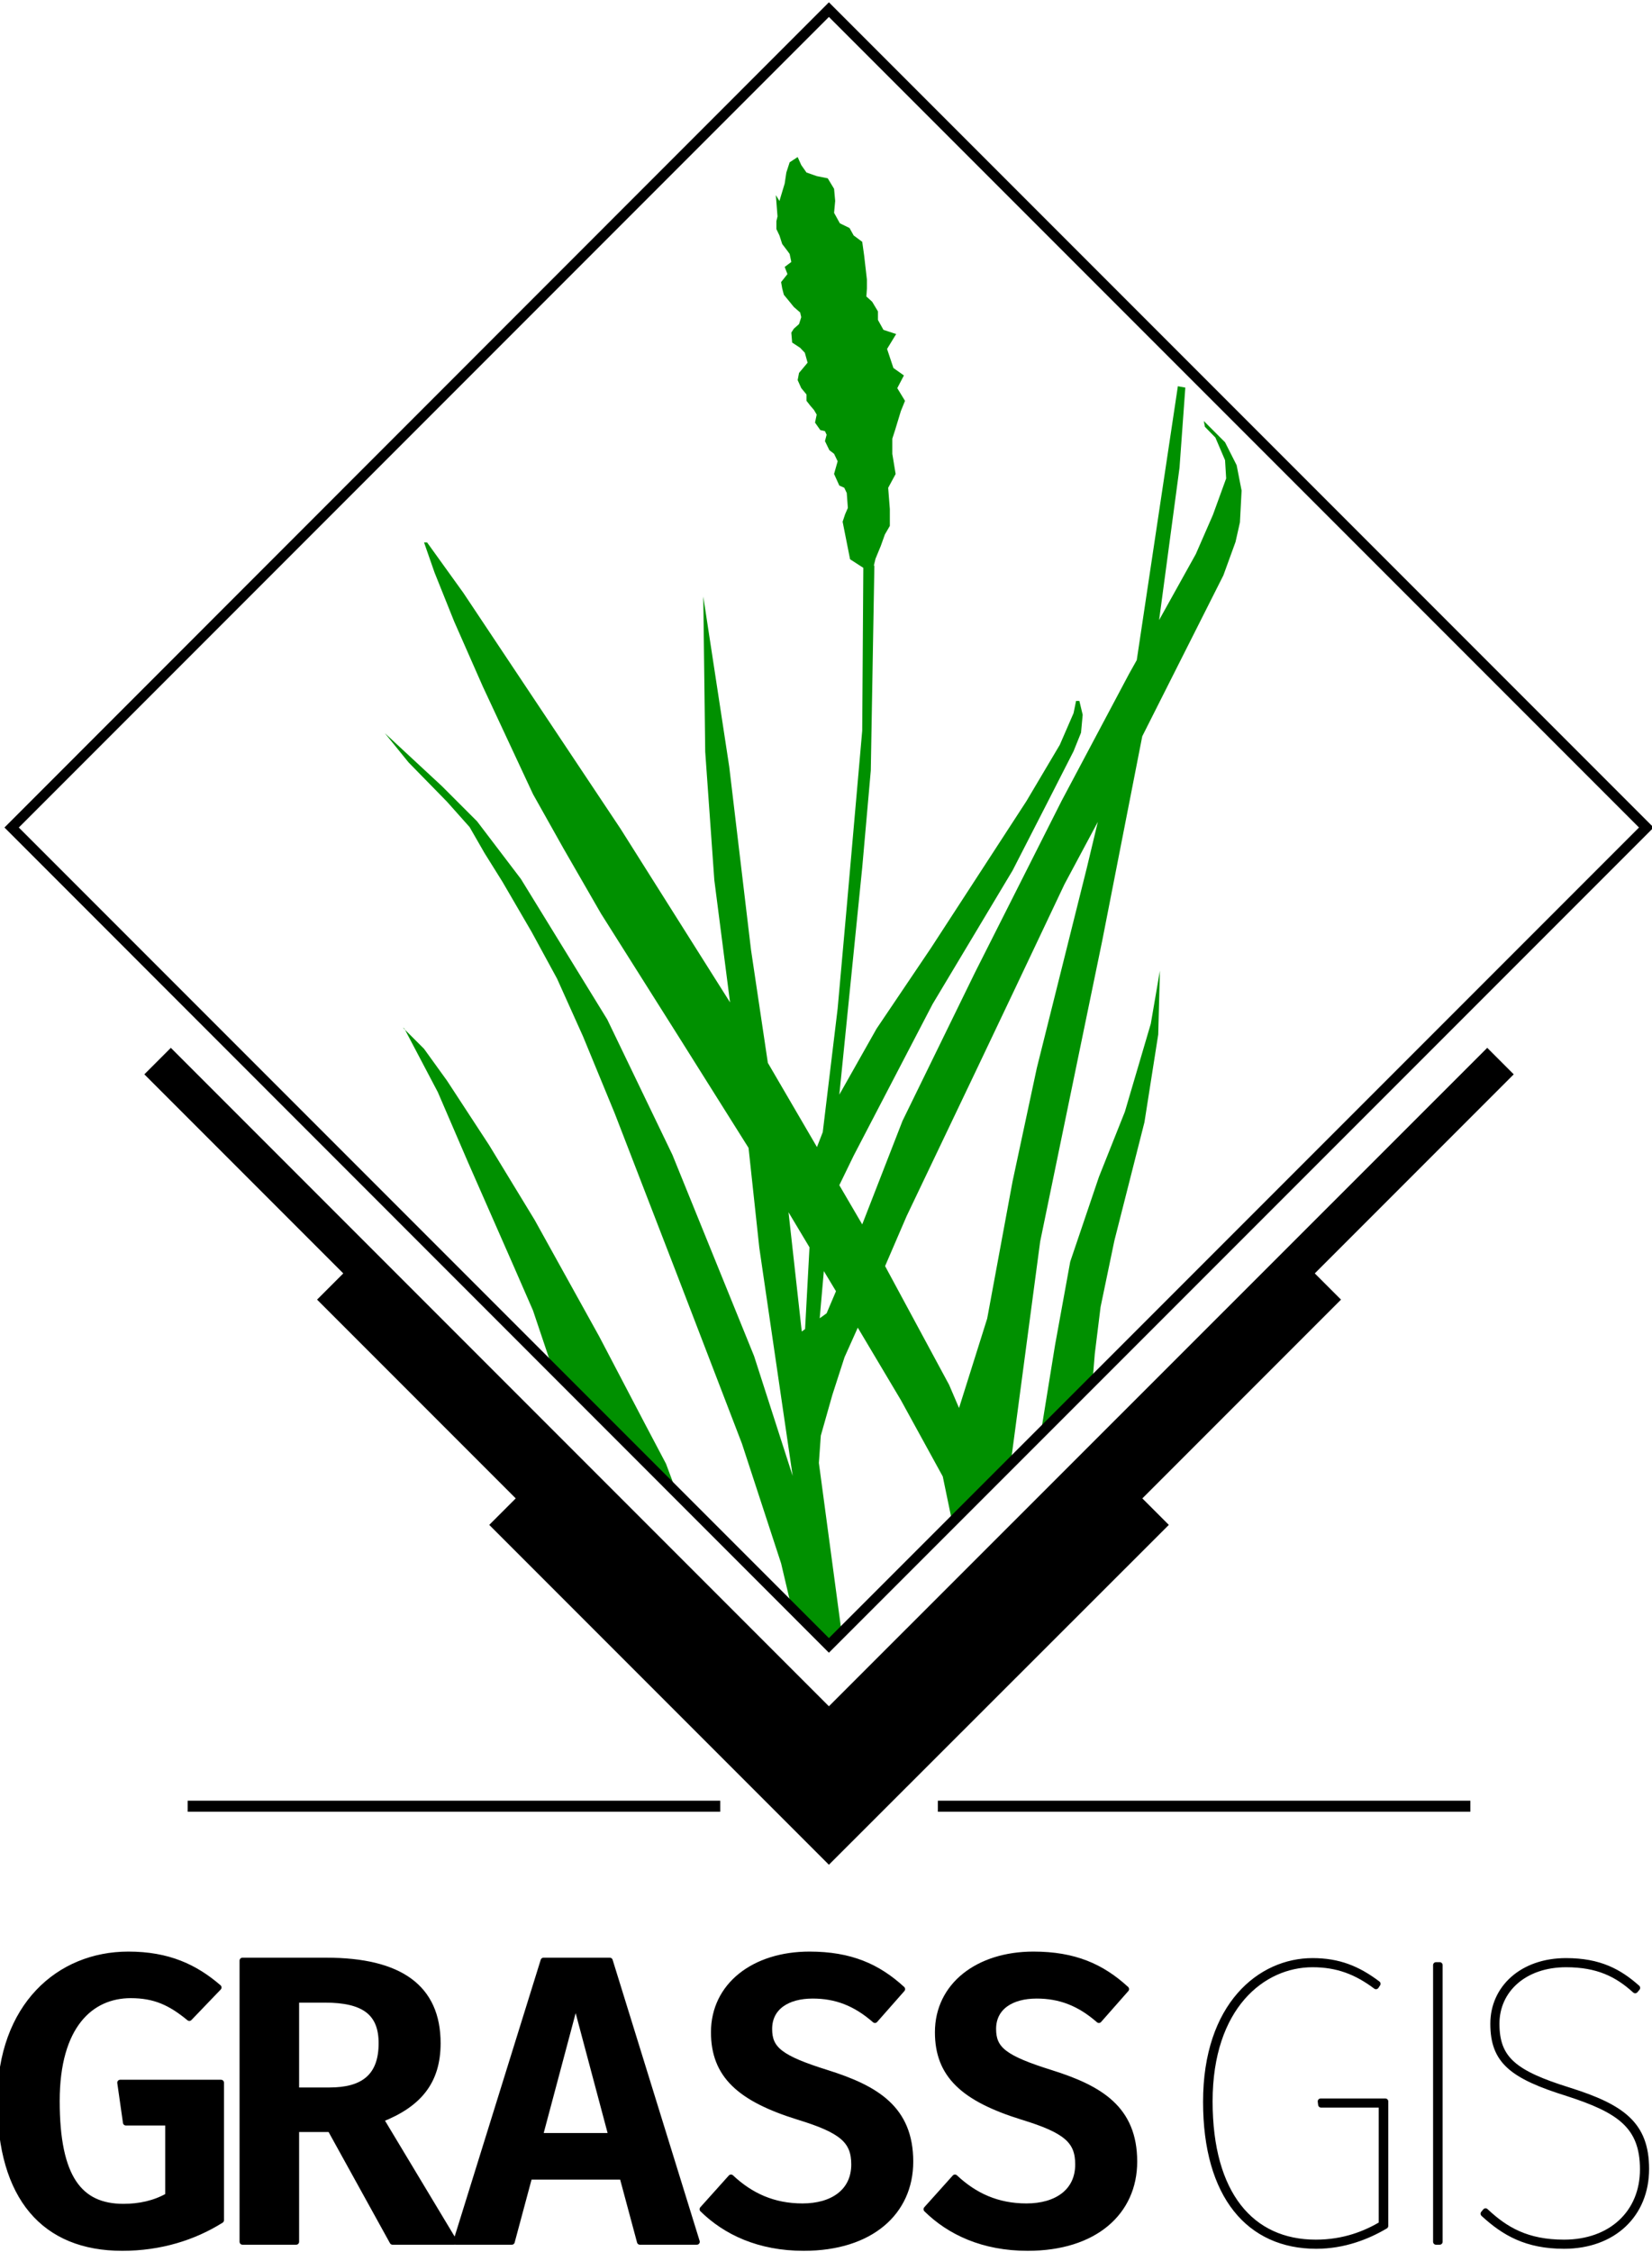
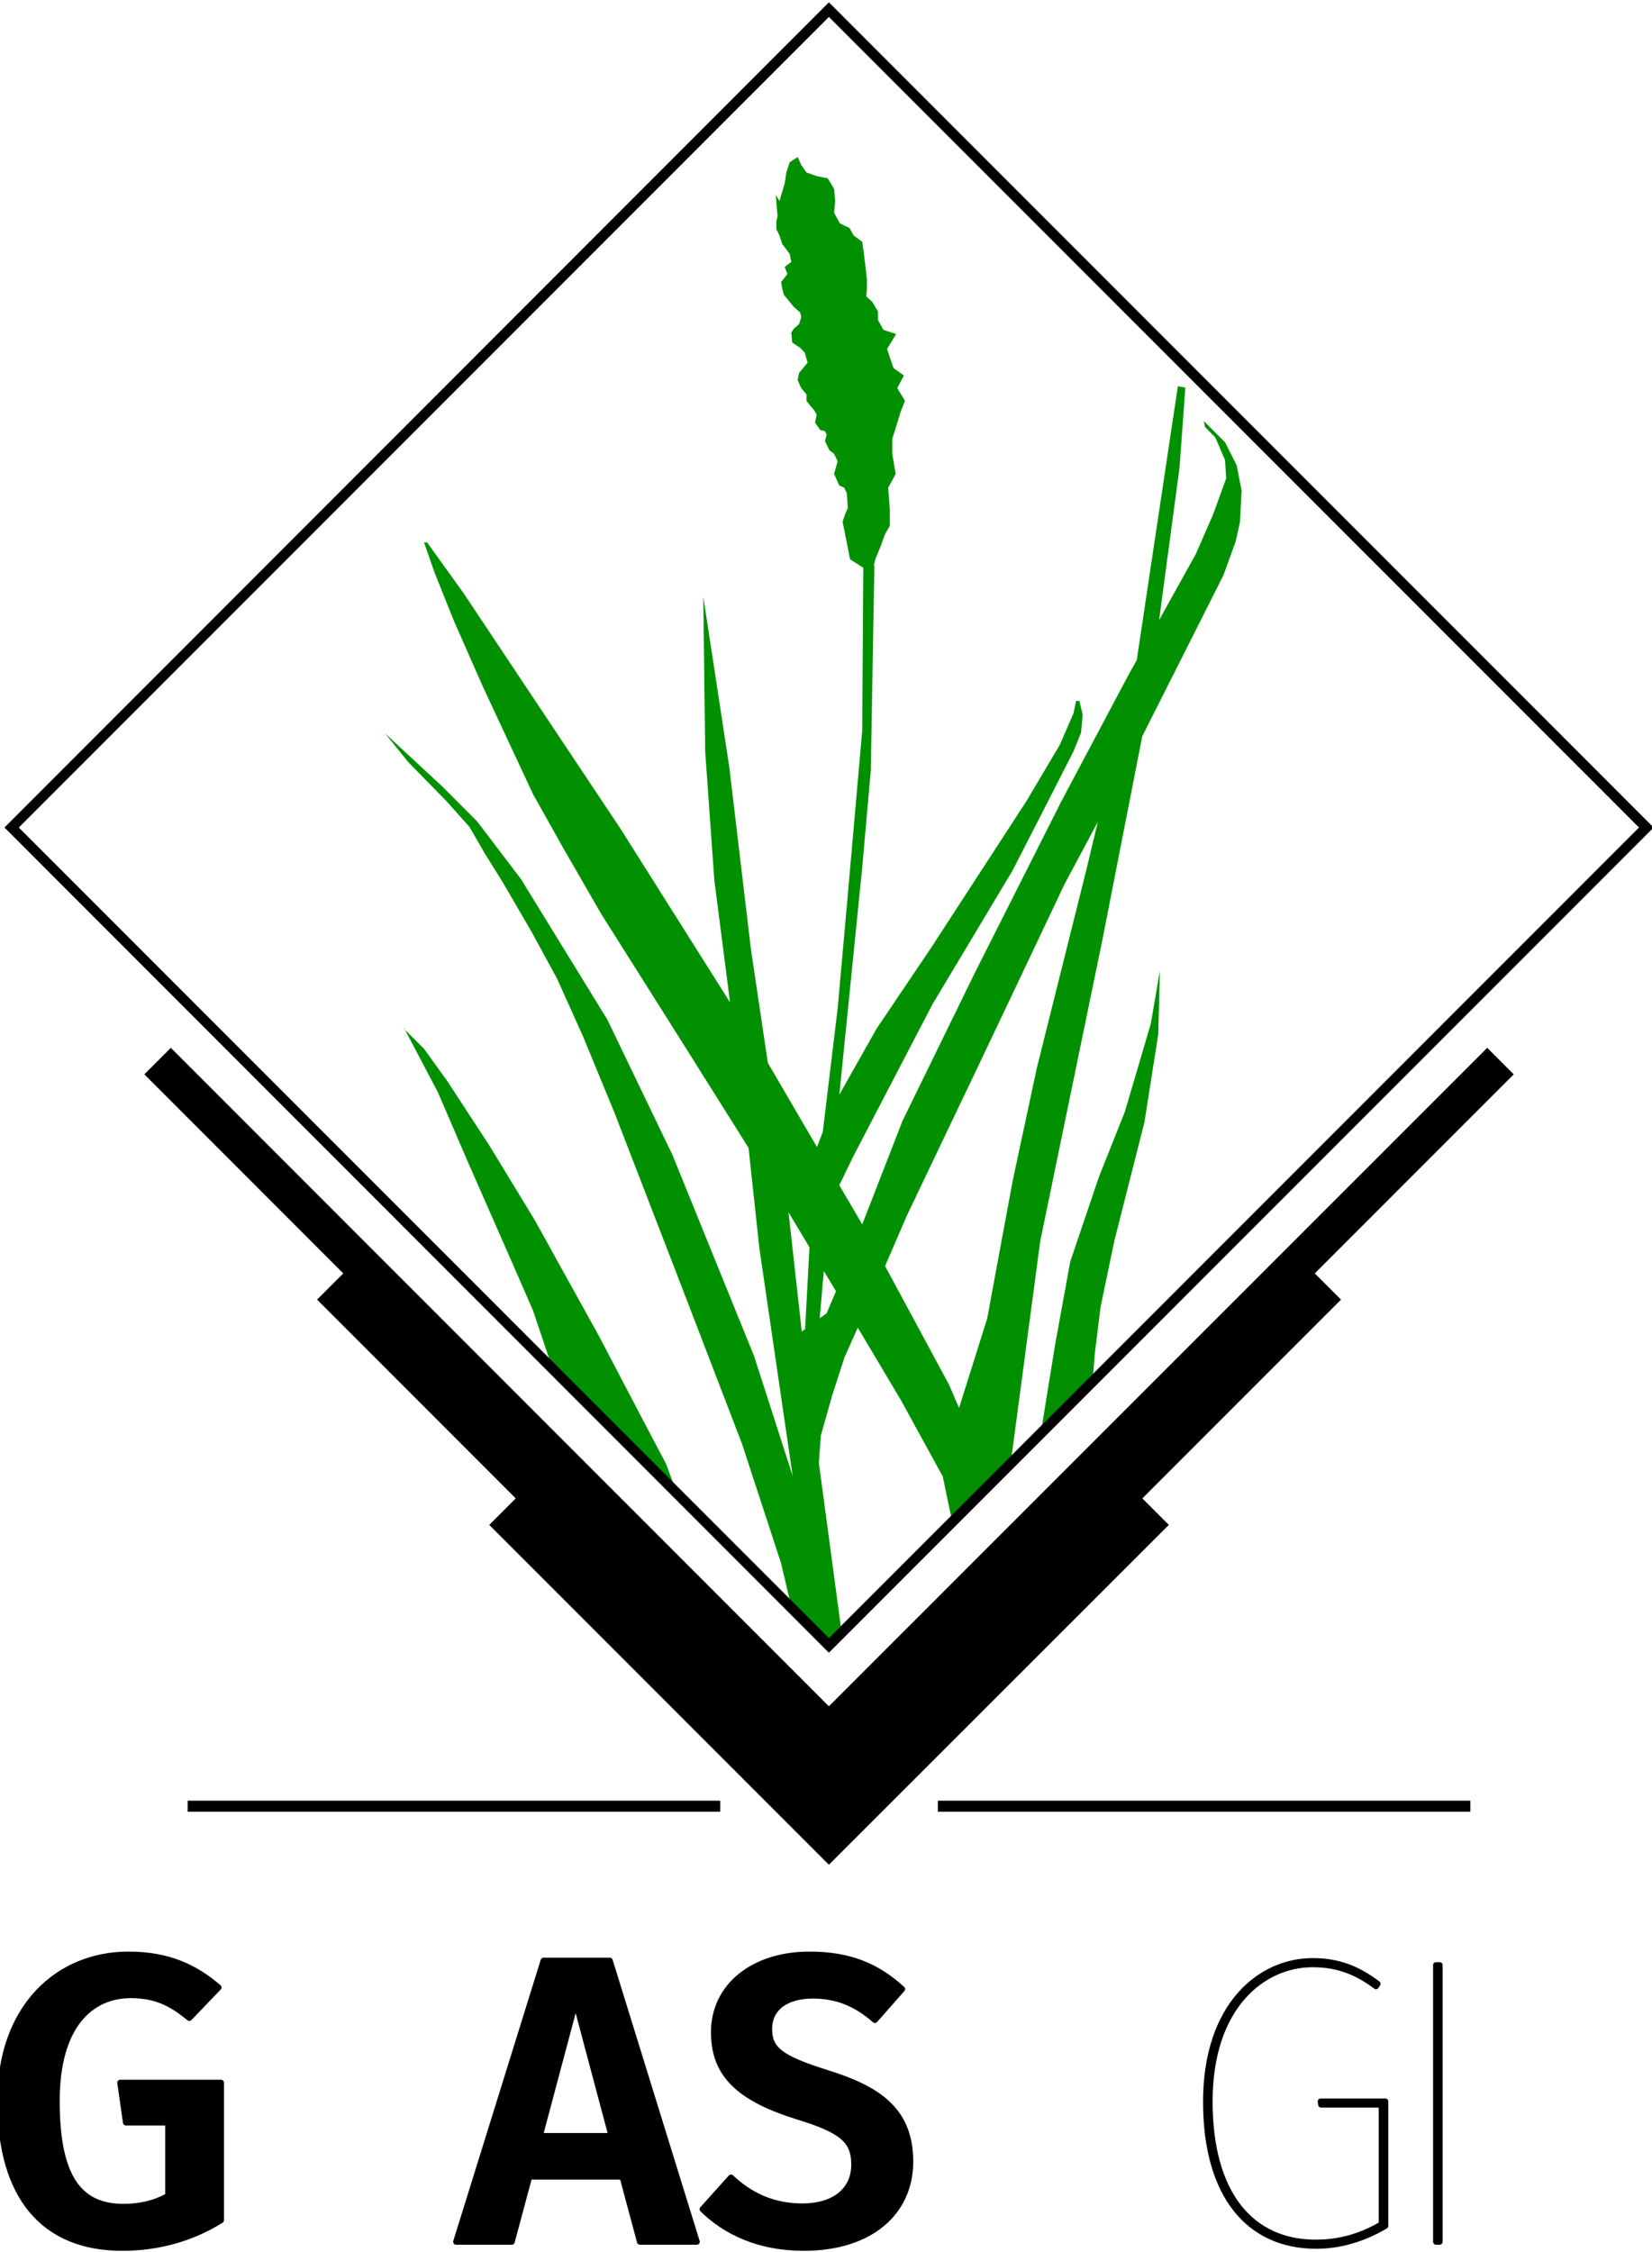
<svg xmlns="http://www.w3.org/2000/svg" xmlns:ns1="http://www.inkscape.org/namespaces/inkscape" xmlns:ns2="http://sodipodi.sourceforge.net/DTD/sodipodi-0.dtd" width="19.801mm" height="26.977mm" viewBox="0 0 70.163 95.588" id="svg4968" version="1.1" ns1:version="0.91 r13725" ns2:docname="grassgis_only_vector_font.svg">
  <defs id="defs4970" />
  <ns2:namedview id="base" pagecolor="#ffffff" bordercolor="#666666" borderopacity="1.0" ns1:pageopacity="0.0" ns1:pageshadow="2" ns1:zoom="0.35" ns1:cx="-642.77582" ns1:cy="1022.0798" ns1:document-units="px" ns1:current-layer="layer1" showgrid="false" fit-margin-top="0" fit-margin-left="0" fit-margin-right="0" fit-margin-bottom="0" ns1:window-width="1877" ns1:window-height="1056" ns1:window-x="43" ns1:window-y="24" ns1:window-maximized="1" />
  <g ns1:label="Layer 1" ns1:groupmode="layer" id="layer1" transform="translate(-322.062,-1458.854)">
    <g style="display:inline" id="g5378" ns1:label="color" transform="matrix(0.375,0,0,0.375,217.755,1301.16)">
      <path ns2:nodetypes="cccccccccccccccccccccccccccccccccccccccccccccccccccccccccccccccccccccccccccccccccccccccccccccccccccccccccccccccccccccccccccccccccccccccccccccccccccccccccccccccccccccccccccccccccccccccccccccccccccccccccccccccccccccccccccccccccccccccccccccccccccccccccccc" ns1:connector-curvature="0" style="display:inline;fill:#009000;stroke:none" d="m 367.81,602.529 4.218,4.281 1.439,-1.544 -2.571,-19.159 0.219,-3.094 1.312,-4.625 1.375,-4.25 1.5,-3.344 4.875,8.188 4.75,8.656 1.055,5.08 6.629,-6.504 3.348,-25.17 7.031,-34.062 4.531,-23.125 9.188,-18.219 1.375,-3.781 0.5,-2.219 0.188,-3.594 -0.562,-2.875 -1.312,-2.594 -2.406,-2.406 0.125,0.656 1.188,1.219 1.094,2.562 0.125,2.062 -1.5,4.125 -1.938,4.438 -4.156,7.469 2.312,-17.25 0.656,-9.062 -0.844,-0.156 -4.656,31 -0.875,1.562 -7.656,14.406 -9.781,19.375 -8.219,16.812 -4.562,11.719 -2.594,-4.438 1.625,-3.344 8.938,-17.156 9.062,-15.125 3.781,-7.375 3.125,-6.125 0.844,-2.094 0.188,-2.031 -0.375,-1.562 -0.375,0 -0.281,1.375 -1.562,3.594 -3.781,6.375 -10.812,16.625 -6.156,9.125 -4.219,7.469 2.594,-25.719 0.969,-10.969 0.406,-23.188 -0.062,0 0.188,-0.781 0.594,-1.438 0.469,-1.312 0.562,-0.969 0,-1.906 -0.188,-2.406 0.844,-1.562 -0.375,-2.281 0,-1.719 0.312,-0.969 0.656,-2.156 0.469,-1.156 -0.875,-1.438 0.75,-1.438 -1.188,-0.844 -0.719,-2.156 1.031,-1.688 -1.438,-0.469 -0.625,-1.125 0,-0.969 -0.656,-1.094 -0.656,-0.594 0.062,-0.906 0,-1 -0.312,-2.719 -0.219,-1.562 -0.969,-0.719 -0.469,-0.844 -1.094,-0.531 -0.656,-1.188 0.125,-1.344 -0.125,-1.375 -0.719,-1.188 -1.25,-0.25 -1.156,-0.406 -0.594,-0.844 -0.406,-0.906 -0.906,0.594 -0.375,1.156 -0.188,1.25 -0.594,1.969 -0.406,-0.656 0.188,2.406 -0.125,0.531 0,0.906 0.344,0.719 0.312,0.969 0.594,0.781 0.25,0.344 0.188,0.906 -0.75,0.562 0.312,0.812 -0.719,0.906 0.125,0.719 0.188,0.719 0.594,0.719 0.531,0.656 0.719,0.625 0.125,0.531 -0.25,0.781 -0.594,0.531 -0.281,0.438 0.094,1.125 0.906,0.594 0.531,0.562 0.312,1.125 -0.969,1.156 -0.156,0.812 0.406,0.906 0.594,0.719 0,0.719 0.438,0.562 0.406,0.469 0.312,0.531 -0.188,0.906 0.594,0.844 0.531,0.125 0.188,0.406 -0.188,0.719 0.5,1.031 0.531,0.406 0.406,0.844 -0.406,1.438 0.594,1.312 0.562,0.25 0.281,0.594 0.125,1.688 -0.312,0.719 -0.281,0.844 0.844,4.25 1.5,0.969 -0.125,18.438 -1.75,19.906 -1.031,11.531 -1.688,14 -0.656,1.688 -5.562,-9.531 -1.906,-12.781 -2.469,-20.75 -2.938,-19.25 0.219,17.562 1.031,14.531 1.781,13.844 -12.406,-19.656 -17.812,-26.719 -4.094,-5.688 -0.344,0 1.188,3.406 2.219,5.531 3.25,7.375 5.688,12.188 3.438,6.125 4.25,7.375 8.781,13.906 7.938,12.625 1.219,11.312 3.781,25.844 -0.002,-0.016 -4.373,-13.578 -9.25,-22.781 -7.375,-15.312 -9.781,-15.906 -4.969,-6.531 -3.969,-3.969 -6.469,-6 2.688,3.312 4.344,4.438 2.562,2.875 1.688,2.938 2.031,3.25 3.312,5.688 2.875,5.281 2.938,6.531 3.594,8.719 7.031,18.188 7.375,19.188 4.438,13.562 z m -12.941,-12.884 -1.287,-3.445 -2.375,-4.5 -5.188,-9.906 -7.312,-13.188 -5.156,-8.469 -4.781,-7.312 -2.594,-3.594 -2.156,-2.156 3.719,7.062 3.406,7.906 5.125,11.656 2.25,5.156 2.254,6.703 z m -30.849,-52.57 -0.062,-0.125 -0.188,-0.125 z m 78.469,-23.531 -1.25,5.219 -5.656,22.625 -2.75,12.844 -2.875,15.531 -3.188,10.125 -1.125,-2.625 -7.25,-13.438 2.438,-5.656 7.938,-16.625 4.25,-8.938 5.688,-12 z m 7.031,16.844 -1.031,6 -2.938,9.969 -2.938,7.375 -3.25,9.594 -1.719,9.438 -1.625,10.033 5.875,-5.971 0.25,-3.062 0.656,-5.312 1.562,-7.5 3.406,-13.406 1.562,-9.938 z m -42.062,27.344 2.375,3.969 -0.5,9.25 -0.375,0.281 z m 4,6.656 1.375,2.281 -1.062,2.5 -0.781,0.562 z" id="path5380" />
      <path id="path5382" d="m 297.5,539.119 -3,3 22.531,22.531 -2.969,2.969 22.5,22.5 -3,3 38.469,38.469 38.5,-38.469 -3,-3 22.5,-22.5 -2.969,-2.969 22.531,-22.531 -3,-3 -74.562,74.531 -74.531,-74.531 z" style="color:#000000;display:inline;overflow:visible;visibility:visible;fill:#000000;fill-opacity:1;stroke:none;stroke-width:0.827;marker:none;enable-background:accumulate" ns1:connector-curvature="0" />
      <path id="path5384" d="m 372.032,420.775 -93.375,93.406 93.375,93.406 93.406,-93.406 -93.406,-93.406 z m 0,1.656 91.75,91.75 -91.75,91.75 -91.75,-91.75 91.75,-91.75 z" style="color:#000000;display:inline;overflow:visible;visibility:visible;fill:#000000;fill-opacity:1;stroke:none;stroke-width:0.8;marker:none;enable-background:accumulate" ns1:connector-curvature="0" />
      <g transform="translate(268.535,413.931)" id="g5386" style="display:inline">
        <path style="color:#000000;font-style:normal;font-variant:normal;font-weight:normal;font-stretch:normal;font-size:medium;line-height:normal;font-family:Sans;-inkscape-font-specification:Sans;text-indent:0;text-align:start;text-decoration:none;text-decoration-line:none;letter-spacing:normal;word-spacing:normal;text-transform:none;direction:ltr;block-progression:tb;writing-mode:lr-tb;baseline-shift:baseline;text-anchor:start;display:inline;overflow:visible;visibility:visible;fill:#000000;fill-opacity:1;stroke:none;stroke-width:1.25;marker:none;enable-background:accumulate" d="m 30.875,210.406 0,1.25 60.312,0 0,-1.25 -60.312,0 z" id="path5388" ns1:connector-curvature="0" />
        <path ns1:connector-curvature="0" id="path5390" d="m 115.836,210.406 0,1.25 60.312,0 0,-1.25 -60.312,0 z" style="color:#000000;font-style:normal;font-variant:normal;font-weight:normal;font-stretch:normal;font-size:medium;line-height:normal;font-family:Sans;-inkscape-font-specification:Sans;text-indent:0;text-align:start;text-decoration:none;text-decoration-line:none;letter-spacing:normal;word-spacing:normal;text-transform:none;direction:ltr;block-progression:tb;writing-mode:lr-tb;baseline-shift:baseline;text-anchor:start;display:inline;overflow:visible;visibility:visible;fill:#000000;fill-opacity:1;stroke:none;stroke-width:1.25;marker:none;enable-background:accumulate" />
      </g>
    </g>
    <g style="display:inline" id="g4549" transform="translate(-16.669,994.069)" ns1:export-filename="/home/vincent/Documents/developpement/grass/grass_splash/logo_variant/graylogo_text_alphabg.png" ns1:export-xdpi="600" ns1:export-ydpi="600">
      <g transform="matrix(0.785,0,0,0.785,56.306,438.461)" style="font-style:normal;font-variant:normal;font-weight:normal;font-stretch:normal;font-size:22px;line-height:125%;font-family:'Fira Sans';-inkscape-font-specification:'Fira Sans';text-align:start;letter-spacing:0px;word-spacing:0px;writing-mode:lr-tb;text-anchor:start;fill:#000000;fill-opacity:1;stroke:#000000;stroke-width:0.318;stroke-linecap:round;stroke-linejoin:round;stroke-miterlimit:4;stroke-opacity:1" id="flowRoot5356">
        <path d="m 366.72,139.218 c -3.74,0 -6.93,2.772 -6.93,7.92 0,5.214 2.376,7.942 6.6,7.942 2.068,0 3.872,-0.572 5.346,-1.496 l 0,-7.436 -5.456,0 0.308,2.156 2.288,0 0,3.96 c -0.726,0.418 -1.562,0.594 -2.42,0.594 -2.376,0 -3.608,-1.562 -3.608,-5.72 0,-4.092 1.848,-5.72 4.004,-5.72 1.298,0 2.156,0.396 3.168,1.232 l 1.584,-1.65 c -1.276,-1.1 -2.728,-1.782 -4.884,-1.782" style="font-weight:500;line-height:125%;font-family:'Fira Sans';-inkscape-font-specification:'Fira Sans Medium';letter-spacing:-1.78px;stroke:#000000" id="path4046" ns1:connector-curvature="0" />
-         <path d="m 377.649,148.656 3.366,6.094 3.344,0 -3.982,-6.622 c 2.068,-0.814 3.08,-2.046 3.08,-4.114 0,-3.014 -2.046,-4.466 -6.028,-4.466 l -4.532,0 0,15.202 2.904,0 0,-6.094 1.848,0 m -1.848,-2.09 0,-4.906 1.562,0 c 2.112,0 3.058,0.704 3.058,2.354 0,1.826 -1.012,2.552 -2.816,2.552 l -1.804,0" style="letter-spacing:0px;stroke:#000000" id="path4048" ns1:connector-curvature="0" />
        <path d="m 393.452,151.23 0.946,3.52 3.08,0 -4.708,-15.202 -3.586,0 -4.73,15.202 3.014,0 0.946,-3.52 5.038,0 m -0.594,-2.2 -3.872,0 1.936,-7.26 1.936,7.26" style="letter-spacing:0px;stroke:#000000" id="path4050" ns1:connector-curvature="0" />
        <path d="m 403.572,139.218 c -2.992,0 -5.17,1.672 -5.17,4.202 0,2.31 1.386,3.586 4.576,4.576 2.376,0.726 3.014,1.298 3.014,2.574 0,1.474 -1.166,2.266 -2.794,2.266 -1.584,0 -2.816,-0.572 -3.872,-1.562 l -1.54,1.716 c 1.254,1.232 3.058,2.09 5.478,2.09 3.63,0 5.764,-1.936 5.764,-4.664 0,-2.86 -1.848,-3.96 -4.51,-4.796 -2.53,-0.792 -3.124,-1.276 -3.124,-2.376 0,-1.188 0.99,-1.804 2.354,-1.804 1.254,0 2.31,0.396 3.366,1.32 l 1.474,-1.672 c -1.32,-1.21 -2.794,-1.87 -5.016,-1.87" style="letter-spacing:0px;stroke:#000000" id="path4052" ns1:connector-curvature="0" />
-         <path d="m 415.689,139.218 c -2.992,0 -5.17,1.672 -5.17,4.202 0,2.31 1.386,3.586 4.576,4.576 2.376,0.726 3.014,1.298 3.014,2.574 0,1.474 -1.166,2.266 -2.794,2.266 -1.584,0 -2.816,-0.572 -3.872,-1.562 l -1.54,1.716 c 1.254,1.232 3.058,2.09 5.478,2.09 3.63,0 5.764,-1.936 5.764,-4.664 0,-2.86 -1.848,-3.96 -4.51,-4.796 -2.53,-0.792 -3.124,-1.276 -3.124,-2.376 0,-1.188 0.99,-1.804 2.354,-1.804 1.254,0 2.31,0.396 3.366,1.32 l 1.474,-1.672 c -1.32,-1.21 -2.794,-1.87 -5.016,-1.87" style="letter-spacing:0px;stroke:#000000" id="path4054" ns1:connector-curvature="0" />
      </g>
      <g transform="matrix(0.785,0,0,0.785,106.843,438.461)" style="font-style:normal;font-variant:normal;font-weight:100;font-stretch:normal;font-size:22px;line-height:125%;font-family:'Fira Sans';-inkscape-font-specification:'Fira Sans Thin';text-align:start;letter-spacing:0px;word-spacing:0px;writing-mode:lr-tb;text-anchor:start;fill:#000000;fill-opacity:1;stroke:#000000;stroke-width:0.318;stroke-linecap:round;stroke-linejoin:round;stroke-miterlimit:4;stroke-opacity:1" id="flowRoot6517">
        <path d="m 366.412,139.57 c -2.816,0 -5.764,2.376 -5.764,7.612 0,5.104 2.354,7.788 5.962,7.788 1.496,0 2.772,-0.506 3.74,-1.078 l 0,-6.732 -3.498,0 0.022,0.176 3.278,0 0,6.468 c -0.858,0.506 -2.024,0.99 -3.564,0.99 -3.498,0 -5.742,-2.618 -5.742,-7.634 0,-5.126 2.86,-7.414 5.566,-7.414 1.342,0 2.376,0.396 3.432,1.188 l 0.088,-0.132 c -1.078,-0.814 -2.112,-1.232 -3.52,-1.232" style="line-height:125%;font-family:'Fira Sans';-inkscape-font-specification:'Fira Sans Thin';letter-spacing:-1.78px;stroke:#000000" id="path4057" ns1:connector-curvature="0" />
        <path d="m 373.291,154.75 0,-14.96 -0.198,0 0,14.96 0.198,0" style="line-height:125%;font-family:'Fira Sans';-inkscape-font-specification:'Fira Sans Thin';letter-spacing:-1.78px;stroke:#000000" id="path4059" ns1:connector-curvature="0" />
-         <path d="m 380.128,139.57 c -2.376,0 -3.938,1.474 -3.938,3.388 0,2.002 0.99,2.816 4.026,3.762 2.794,0.902 4.07,1.76 4.07,4.114 0,2.354 -1.716,3.96 -4.268,3.96 -2.002,0 -3.168,-0.682 -4.246,-1.694 l -0.11,0.132 c 1.122,1.034 2.332,1.738 4.356,1.738 2.662,0 4.444,-1.694 4.444,-4.158 0,-2.42 -1.32,-3.344 -4.18,-4.246 -2.97,-0.924 -3.916,-1.694 -3.916,-3.608 0,-1.826 1.496,-3.212 3.762,-3.212 1.716,0 2.772,0.528 3.74,1.408 l 0.11,-0.132 c -0.968,-0.858 -2.024,-1.452 -3.85,-1.452" style="line-height:125%;font-family:'Fira Sans';-inkscape-font-specification:'Fira Sans Thin';letter-spacing:-1.78px;stroke:#000000" id="path4061" ns1:connector-curvature="0" />
      </g>
    </g>
  </g>
</svg>